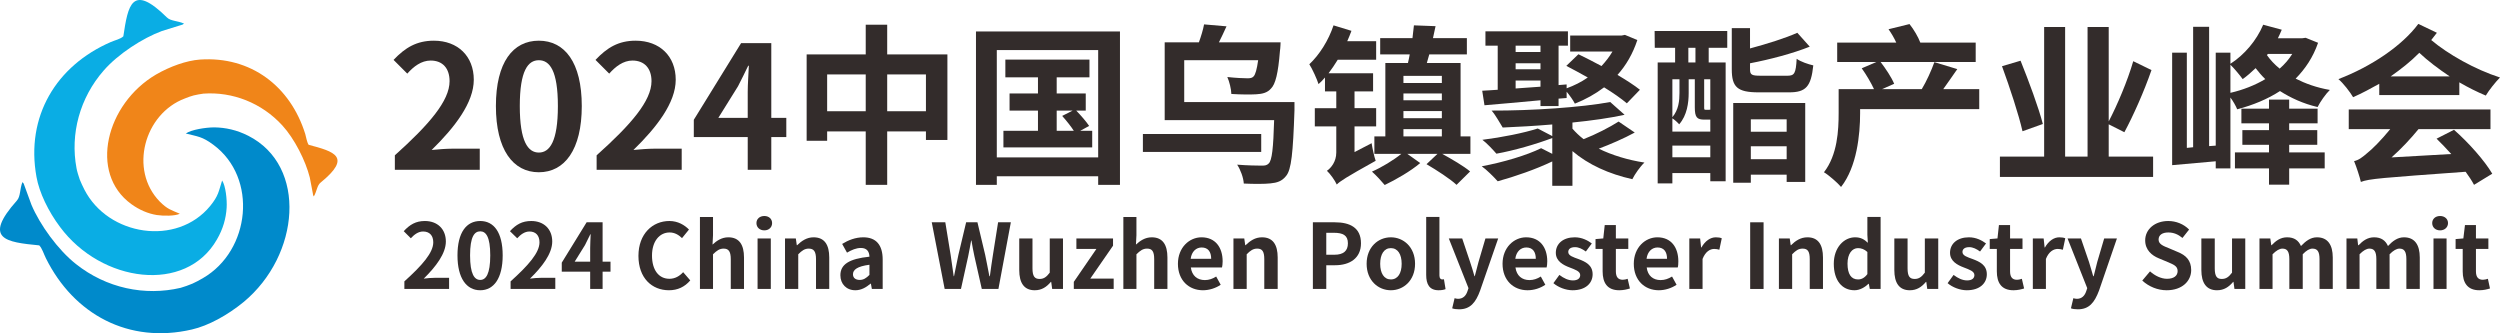
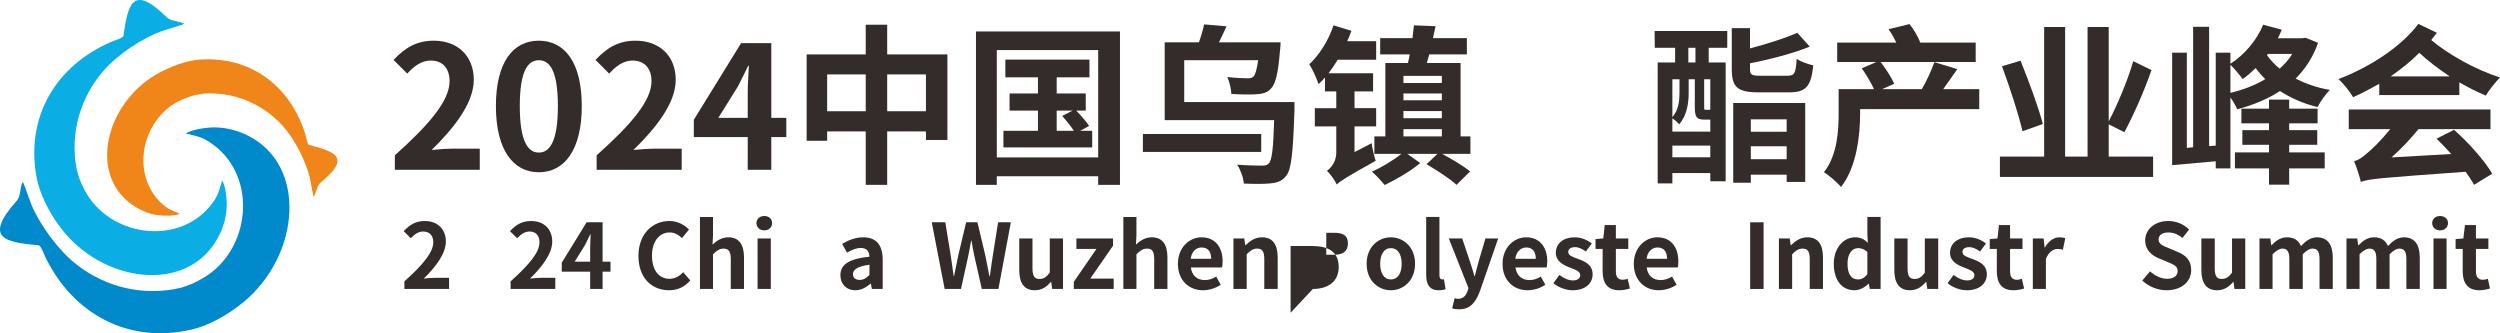
<svg xmlns="http://www.w3.org/2000/svg" xml:space="preserve" width="158.94mm" height="21.184mm" version="1.1" style="shape-rendering:geometricPrecision; text-rendering:geometricPrecision; image-rendering:optimizeQuality; fill-rule:evenodd; clip-rule:evenodd" viewBox="0 0 15487 2064">
  <defs>
    <style type="text/css">
   
    .fil2 {fill:#F08519}
    .fil1 {fill:#008ACB}
    .fil0 {fill:#0AADE4}
    .fil3 {fill:#332C2B;fill-rule:nonzero}
   
  </style>
  </defs>
  <g id="图层_x0020_1">
    <g id="_1083283536">
      <path class="fil0" d="M1376 1118c-22,69 -22,94 -74,158 -207,252 -632,185 -779,-101 -11,-22 -21,-43 -29,-63 -5,-14 -18,-55 -20,-70 -40,-212 20,-436 169,-606 89,-102 241,-200 360,-244l116 -36c16,-5 8,-1 21,-10 -40,-18 -83,-15 -106,-38 -217,-214 -241,-76 -270,117 -18,17 -52,24 -77,35 -339,147 -529,461 -461,836 17,96 73,213 146,310 256,345 779,416 972,77 38,-65 56,-131 60,-196 3,-50 -6,-136 -28,-169z" />
      <path class="fil1" d="M1151 827c74,19 101,18 171,70 277,205 229,656 -65,826 -23,13 -44,25 -65,34 -15,7 -58,22 -73,26 -222,52 -460,2 -648,-147 -112,-88 -224,-244 -276,-367l-44 -120c-6,-16 -1,-8 -12,-21 -17,43 -11,88 -34,114 -214,240 -67,258 138,278 18,18 28,53 41,79 173,349 514,533 905,442 101,-23 220,-88 320,-170 349,-289 397,-843 29,-1030 -71,-36 -141,-51 -210,-52 -53,0 -143,14 -177,38z" />
      <path class="fil2" d="M1114 1324c-55,-24 -76,-27 -125,-76 -190,-196 -96,-543 156,-638 19,-8 37,-14 55,-19 12,-3 48,-10 60,-11 180,-13 361,57 489,197 76,83 144,219 170,322l19 99c2,14 0,7 6,19 19,-32 20,-68 41,-85 198,-161 86,-193 -73,-235 -11,-17 -15,-46 -21,-67 -92,-295 -336,-483 -653,-461 -82,6 -184,42 -272,93 -309,182 -417,610 -153,802 51,37 104,59 158,68 41,6 113,7 143,-8z" />
    </g>
    <g id="_1083280432">
      <path class="fil3" d="M2446 1052l526 0 0 -131 -171 0c-36,0 -88,4 -127,8 143,-140 261,-293 261,-435 0,-146 -99,-242 -247,-242 -107,0 -178,43 -250,119l85 85c39,-44 87,-81 145,-81 74,0 117,48 117,128 0,121 -126,268 -339,459l0 90z" />
      <path id="1" class="fil3" d="M3338 1067c160,0 266,-140 266,-410 0,-271 -106,-405 -266,-405 -160,0 -266,133 -266,405 0,270 106,410 266,410zm0 -122c-67,0 -118,-68 -118,-288 0,-220 51,-284 118,-284 67,0 118,64 118,284 0,220 -51,288 -118,288z" />
      <path id="2" class="fil3" d="M5496 689l0 -228 240 0 0 228 -240 0zm-372 0l0 -228 239 0 0 228 -239 0zm372 -352l0 -184 -133 0 0 184 -366 0 0 535 127 0 0 -58 239 0 0 331 133 0 0 -331 240 0 0 53 133 0 0 -530 -373 0z" />
      <path id="3" class="fil3" d="M6546 685l99 0 -65 33c25,28 54,64 72,92l-106 0 0 -125zm146 125l55 -30c-17,-26 -51,-65 -80,-95l59 0 0 -106 -180 0 0 -100 203 0 0 -110 -521 0 0 110 202 0 0 100 -176 0 0 106 176 0 0 125 -214 0 0 103 550 0 0 -103 -74 0zm-517 165l0 -665 628 0 0 665 -628 0zm-129 -780l0 950 129 0 0 -53 628 0 0 53 135 0 0 -950 -892 0z" />
      <path id="4" class="fil3" d="M7813 830l-733 0 0 111 733 0 0 -111zm206 -198l-683 0 0 -259 458 0c-8,57 -17,88 -28,100 -8,9 -19,12 -37,12 -21,0 -73,-2 -126,-8 13,29 24,74 25,105 62,4 121,4 154,2 37,-2 69,-9 92,-36 27,-27 44,-93 55,-232 3,-18 4,-54 4,-54l-382 0c15,-30 31,-63 47,-99l-139 -12c-6,33 -19,75 -32,111l-212 0 0 482 678 0c-5,173 -13,250 -34,269 -11,11 -22,13 -42,13 -28,0 -89,-1 -153,-6 21,32 39,81 41,117 64,3 129,3 165,-1 41,-4 71,-13 97,-46 33,-39 43,-143 52,-407l0 -51z" />
      <path id="5" class="fil3" d="M8391 942l0 -159 134 0 0 -113 -134 0 0 -104 115 0 0 -112 -276 0c20,-27 39,-54 57,-84l238 0 0 -115 -179 0c9,-22 19,-43 26,-64l-111 -34c-31,93 -87,182 -150,241 19,29 49,96 57,123 14,-12 27,-26 40,-41l0 86 70 0 0 104 -133 0 0 113 133 0 0 162c0,57 -33,96 -58,113 20,18 50,60 61,85 20,-20 54,-43 241,-147 -9,-26 -20,-75 -25,-109l-106 55zm303 -142l238 0 0 45 -238 0 0 -45zm238 -330l0 44 -238 0 0 -44 238 0zm0 151l-238 0 0 -42 238 0 0 42zm-238 67l238 0 0 44 -238 0 0 -44zm415 157l-61 0 0 -455 -209 0c5,-17 10,-35 15,-53l233 0 0 -101 -210 0c6,-25 11,-51 16,-74l-134 -5c-3,24 -6,50 -9,79l-200 0 0 101 183 0c-3,18 -7,36 -11,53l-140 0 0 455 -68 0 0 108 167 0c-48,39 -122,84 -182,110 26,23 60,60 79,83 69,-33 161,-86 220,-136l-80 -57 187 0 -68 64c63,37 148,92 186,128l84 -83c-39,-33 -113,-76 -173,-109l175 0 0 -108z" />
-       <path id="6" class="fil3" d="M9389 499l154 0 0 38c-52,4 -105,7 -154,11l0 -49zm154 -216l0 39 -154 0 0 -39 154 0zm-154 109l154 0 0 37 -154 0 0 -37zm-193 260c95,-8 220,-19 347,-31l0 36 112 0 0 -46 50 -4 0 -39c19,23 40,52 51,74 66,-26 127,-60 181,-101 57,35 107,70 141,99l81 -84c-35,-28 -85,-60 -139,-92 53,-59 95,-131 123,-216l-77 -32 -20 4 -319 0 0 99 262 0c-19,33 -43,63 -68,90 -50,-27 -100,-52 -143,-73l-75 72c42,21 87,47 133,72 -40,28 -84,50 -131,67l0 -24 -50 4 0 -244 58 0 0 -89 -511 0 0 89 76 0 0 273c-35,3 -67,4 -96,6l14 90zm831 101c-55,35 -142,80 -217,109 -26,-20 -49,-42 -69,-65l0 -38c119,-12 233,-28 323,-48l-89 -79c-178,33 -486,54 -735,53 23,25 52,78 69,105 94,-4 200,-10 307,-19l0 72 -90 -47c-87,28 -223,55 -343,70 27,20 67,63 87,86 107,-19 246,-59 346,-97l0 98 -69 -35c-89,44 -237,88 -368,112 30,21 75,66 99,93 105,-29 236,-74 338,-123l0 151 125 0 0 -215c98,84 227,142 371,174 16,-32 49,-79 75,-103 -104,-16 -201,-46 -283,-86 72,-27 155,-63 223,-100l-100 -68z" />
      <path id="7" class="fil3" d="M10503 387l-44 0 0 -91 44 0 0 91zm92 292c-2,1 -5,1 -12,1l-17 0c-8,0 -9,-1 -9,-15l0 -174 38 0 0 188zm-235 295l0 -72 235 0 0 72 -235 0zm44 -483l0 85c0,47 -5,104 -44,150l0 -235 44 0zm189 250l2 0 0 74 -235 0 0 -82c13,8 33,26 42,37 49,-55 59,-134 59,-193l0 -86 38 0 0 174c0,63 14,76 60,76l34 0zm-342 -445l126 0 0 91 -108 0 0 749 91 0 0 -64 235 0 0 51 95 0 0 -736 -105 0 0 -91 115 0 0 -104 -450 0 1 104zm817 443l0 77 -222 0 0 -77 222 0zm-222 247l0 -80 222 0 0 80 -222 0zm-109 146l109 0 0 -50 222 0 0 45 115 0 0 -489 -446 0 0 494zm169 -663c-55,0 -65,-6 -65,-40l0 -37c125,-24 265,-61 370,-103l-77 -86c-74,33 -185,68 -293,97l0 -126 -113 0 0 255c0,110 34,143 166,143l189 0c104,0 136,-35 150,-167 -31,-7 -79,-23 -103,-41 -5,91 -14,105 -57,105l-167 0z" />
      <path id="8" class="fil3" d="M12261 552l-223 0c26,-37 57,-80 87,-124l-142 -43c-18,51 -50,121 -78,167l-246 0 75 -33c-16,-39 -52,-93 -84,-135l589 0 0 -120 -343 0c-13,-35 -40,-81 -67,-115l-130 32c17,24 35,54 48,83l-366 0 0 120 243 0 -91 39c28,39 58,90 76,129l-219 0 0 147c0,108 -7,260 -91,368 28,16 85,66 106,91 98,-125 118,-324 118,-456l0 -26 738 0 0 -124z" />
      <path id="9" class="fil3" d="M12655 768c-26,-101 -88,-268 -138,-392l-115 34c48,131 104,301 127,403l126 -45zm408 202l0 -200 97 49c55,-102 122,-252 168,-385l-113 -55c-35,121 -99,272 -152,373l0 -585 -131 0 0 803 -139 0 0 -803 -130 0 0 803 -274 0 0 126 949 0 0 -126 -275 0z" />
      <path id="10" class="fil3" d="M14181 897l174 0 0 -91 -174 0 0 -42 176 0 0 -91 -176 0 0 -56 -125 0 0 56 -171 0 0 91 171 0 0 42 -165 0 0 91 165 0 0 47 -211 0 0 99 211 0 0 101 125 0 0 -101 220 0 0 -99 -220 0 0 -47zm-364 -496c24,23 61,68 76,89 28,-20 54,-43 80,-68 18,23 38,47 60,68 -64,38 -138,67 -216,85l0 -174zm383 -67c-21,34 -47,64 -78,91 -32,-26 -58,-54 -79,-84l6 -7 151 0zm83 -100l-22 3 -150 0c8,-17 17,-35 24,-53l-115 -31c-41,98 -117,187 -203,242l0 -69 -91 0 0 576 -41 3 0 -739 -99 0 0 746 -39 4 0 -590 -91 0 0 697 270 -24 0 44 91 0 0 -439c17,23 33,51 42,73 98,-26 188,-63 265,-113 66,42 143,78 233,99 16,-32 50,-81 76,-106 -82,-14 -153,-40 -212,-70 59,-60 108,-132 139,-222l-77 -31z" />
      <path id="11" class="fil3" d="M15094 859c30,29 61,62 91,95l-370 21c60,-53 118,-115 167,-175l446 0 0 -122 -878 0 0 122 257 0c-57,70 -115,127 -140,146 -33,29 -56,46 -84,52 15,36 36,101 42,129 52,-20 126,-25 649,-63 21,29 39,56 52,81l113 -69c-47,-80 -145,-191 -237,-272l-108 55zm-284 -386c64,-45 124,-92 177,-146 52,49 118,99 188,146l-365 0zm171 -325c-101,136 -293,265 -495,342 30,25 73,81 91,112 57,-25 110,-54 162,-83l0 70 496 0 0 -79c53,31 109,59 164,82 20,-34 61,-85 88,-112 -156,-50 -323,-145 -426,-232 11,-15 23,-30 35,-45l-115 -55z" />
      <path id="12" class="fil3" d="M3696 1052l527 0 0 -131 -171 0c-36,0 -88,4 -128,8 144,-140 262,-293 262,-435 0,-146 -99,-242 -248,-242 -107,0 -177,43 -249,119l85 85c39,-44 87,-81 144,-81 74,0 118,48 118,128 0,121 -126,268 -340,459l0 90z" />
      <path id="13" class="fil3" d="M4450 730l122 -196c22,-42 43,-86 63,-127l4 0c-2,46 -7,117 -7,162l0 161 -182 0zm421 0l-93 0 0 -463 -187 0 -293 475 0 107 334 0 0 203 146 0 0 -203 93 0 0 -119z" />
      <path class="fil3" d="M2505 1790l277 0 0 -69 -90 0c-19,0 -46,2 -67,5 75,-74 137,-155 137,-230 0,-77 -52,-127 -130,-127 -56,0 -93,22 -131,63l44 44c21,-23 46,-42 76,-42 40,0 63,25 63,67 0,64 -67,141 -179,242l0 47z" />
-       <path id="1" class="fil3" d="M2975 1798c84,0 139,-74 139,-216 0,-143 -55,-213 -139,-213 -85,0 -141,70 -141,213 0,142 56,216 141,216zm0 -64c-36,0 -63,-36 -63,-152 0,-116 27,-149 63,-149 35,0 62,33 62,149 0,116 -27,152 -62,152z" />
      <path id="2" class="fil3" d="M3163 1790l277 0 0 -69 -90 0c-19,0 -46,2 -67,5 76,-74 138,-155 138,-230 0,-77 -52,-127 -130,-127 -57,0 -94,22 -132,63l45 44c21,-23 46,-42 76,-42 39,0 62,25 62,67 0,64 -67,141 -179,242l0 47z" />
      <path id="3" class="fil3" d="M4144 1798c54,0 98,-21 132,-61l-44 -51c-22,24 -50,41 -85,41 -66,0 -108,-54 -108,-144 0,-89 47,-143 109,-143 32,0 56,15 77,35l43 -53c-27,-28 -69,-53 -121,-53 -105,0 -192,80 -192,216 0,138 84,213 189,213z" />
      <path id="4" class="fil3" d="M4336 1790l81 0 0 -215c24,-23 40,-35 66,-35 30,0 44,17 44,65l0 185 82 0 0 -195c0,-78 -29,-125 -97,-125 -42,0 -73,22 -98,45l3 -58 0 -113 -81 0 0 446z" />
      <path id="5" class="fil3" d="M4693 1790l82 0 0 -313 -82 0 0 313zm42 -363c28,0 48,-19 48,-45 0,-26 -20,-44 -48,-44 -29,0 -49,18 -49,44 0,26 20,45 49,45z" />
-       <path id="6" class="fil3" d="M4863 1790l82 0 0 -215c23,-23 40,-35 65,-35 31,0 45,17 45,65l0 185 82 0 0 -195c0,-78 -29,-125 -97,-125 -42,0 -74,22 -102,49l-2 0 -6 -42 -67 0 0 313z" />
      <path id="7" class="fil3" d="M5299 1798c36,0 67,-18 94,-41l2 0 6 33 67 0 0 -182c0,-91 -41,-138 -120,-138 -49,0 -94,18 -131,41l30 54c29,-17 57,-29 86,-29 38,0 52,23 53,54 -126,13 -180,48 -180,115 0,54 37,93 93,93zm27 -64c-24,0 -42,-11 -42,-35 0,-28 26,-49 102,-59l0 63c-20,20 -37,31 -60,31z" />
-       <path id="8" class="fil3" d="M8133 1790l83 0 0 -147 55 0c89,0 160,-42 160,-136 0,-98 -70,-130 -162,-130l-136 0 0 413zm83 -212l0 -136 47 0c57,0 87,16 87,65 0,47 -27,71 -84,71l-50 0z" />
+       <path id="8" class="fil3" d="M8133 1790c89,0 160,-42 160,-136 0,-98 -70,-130 -162,-130l-136 0 0 413zm83 -212l0 -136 47 0c57,0 87,16 87,65 0,47 -27,71 -84,71l-50 0z" />
      <path id="9" class="fil3" d="M8616 1798c78,0 150,-60 150,-164 0,-104 -72,-164 -150,-164 -78,0 -150,60 -150,164 0,104 72,164 150,164zm0 -67c-42,0 -66,-38 -66,-97 0,-59 24,-97 66,-97 43,0 67,38 67,97 0,59 -24,97 -67,97z" />
      <path id="10" class="fil3" d="M8912 1798c19,0 33,-3 43,-7l-10 -61c-6,1 -8,1 -11,1 -8,0 -17,-6 -17,-24l0 -363 -82 0 0 359c0,58 20,95 77,95z" />
      <path id="11" class="fil3" d="M9039 1916c69,0 103,-42 130,-116l112 -323 -79 0 -43 146c-7,29 -15,59 -23,88l-2 0c-9,-30 -17,-60 -27,-88l-49 -146 -83 0 122 308 -6 18c-9,28 -27,48 -59,48 -7,0 -16,-2 -21,-4l-15 63c12,4 24,6 43,6z" />
      <path id="12" class="fil3" d="M9463 1798c40,0 79,-13 110,-34l-28 -51c-22,14 -45,22 -70,22 -47,0 -80,-27 -87,-78l193 0c2,-7 4,-23 4,-38 0,-86 -45,-149 -131,-149 -75,0 -146,63 -146,164 0,103 68,164 155,164zm-76 -195c6,-46 35,-70 68,-70 40,0 59,27 59,70l-127 0z" />
      <path id="13" class="fil3" d="M9742 1798c81,0 124,-44 124,-99 0,-58 -45,-78 -87,-94 -33,-12 -64,-21 -64,-44 0,-18 14,-30 42,-30 23,0 45,11 67,27l37 -50c-26,-19 -61,-38 -106,-38 -71,0 -117,39 -117,96 0,52 46,76 86,91 33,13 65,23 65,47 0,19 -14,33 -45,33 -29,0 -56,-13 -84,-34l-37 51c30,26 77,44 119,44z" />
      <path id="14" class="fil3" d="M10031 1798c27,0 49,-6 66,-11l-14 -60c-8,3 -20,6 -30,6 -28,0 -43,-16 -43,-52l0 -139 77 0 0 -65 -77 0 0 -83 -69 0 -9 83 -48 4 0 61 44 0 0 139c0,70 28,117 103,117z" />
      <path id="15" class="fil3" d="M10276 1798c39,0 79,-13 110,-34l-28 -51c-23,14 -45,22 -71,22 -46,0 -80,-27 -86,-78l192 0c3,-7 4,-23 4,-38 0,-86 -44,-149 -130,-149 -75,0 -146,63 -146,164 0,103 68,164 155,164zm-76 -195c6,-46 35,-70 68,-70 40,0 59,27 59,70l-127 0z" />
-       <path id="16" class="fil3" d="M10465 1790l82 0 0 -186c18,-46 47,-62 72,-62 13,0 22,2 32,5l15 -71c-10,-4 -20,-6 -37,-6 -33,0 -66,22 -89,63l-2 0 -6 -56 -67 0 0 313z" />
      <polygon id="17" class="fil3" points="10842,1790 10925,1790 10925,1377 10842,1377 " />
      <path id="18" class="fil3" d="M11020 1790l82 0 0 -215c23,-23 39,-35 65,-35 31,0 44,17 44,65l0 185 82 0 0 -195c0,-78 -29,-125 -96,-125 -43,0 -75,22 -102,49l-2 0 -6 -42 -67 0 0 313z" />
      <path id="19" class="fil3" d="M11488 1798c33,0 64,-18 87,-40l2 0 6 32 67 0 0 -446 -82 0 0 111 3 49c-22,-21 -44,-34 -79,-34 -68,0 -132,62 -132,164 0,103 51,164 128,164zm22 -67c-42,0 -65,-33 -65,-98 0,-62 29,-96 65,-96 19,0 39,6 58,24l0 137c-18,24 -37,33 -58,33z" />
      <path id="20" class="fil3" d="M11831 1798c43,0 73,-20 100,-52l2 0 6 44 68 0 0 -313 -83 0 0 212c-21,28 -38,39 -63,39 -31,0 -44,-17 -44,-66l0 -185 -82 0 0 196c0,78 29,125 96,125z" />
      <path id="21" class="fil3" d="M12184 1798c81,0 124,-44 124,-99 0,-58 -45,-78 -87,-94 -33,-12 -64,-21 -64,-44 0,-18 14,-30 42,-30 23,0 45,11 67,27l37 -50c-26,-19 -61,-38 -106,-38 -71,0 -117,39 -117,96 0,52 46,76 86,91 33,13 65,23 65,47 0,19 -14,33 -45,33 -29,0 -56,-13 -84,-34l-37 51c30,26 77,44 119,44z" />
      <path id="22" class="fil3" d="M12473 1798c27,0 49,-6 66,-11l-14 -60c-8,3 -20,6 -31,6 -27,0 -42,-16 -42,-52l0 -139 77 0 0 -65 -77 0 0 -83 -69 0 -9 83 -48 4 0 61 44 0 0 139c0,70 28,117 103,117z" />
      <path id="23" class="fil3" d="M12593 1790l81 0 0 -186c18,-46 48,-62 73,-62 12,0 21,2 32,5l15 -71c-10,-4 -20,-6 -37,-6 -33,0 -66,22 -89,63l-2 0 -6 -56 -67 0 0 313z" />
-       <path id="24" class="fil3" d="M12872 1916c70,0 103,-42 131,-116l111 -323 -79 0 -43 146c-7,29 -15,59 -22,88l-3 0c-9,-30 -17,-60 -26,-88l-50 -146 -83 0 122 308 -6 18c-9,28 -27,48 -58,48 -8,0 -17,-2 -22,-4l-15 63c12,4 24,6 43,6z" />
      <path id="25" class="fil3" d="M13422 1798c96,0 152,-57 152,-125 0,-60 -33,-92 -83,-112l-54 -23c-35,-14 -65,-25 -65,-54 0,-28 23,-44 60,-44 34,0 61,12 88,34l41 -52c-33,-34 -81,-53 -129,-53 -84,0 -143,52 -143,120 0,60 42,94 84,111l55 23c37,16 62,25 62,56 0,29 -23,48 -66,48 -36,0 -75,-19 -105,-46l-48 57c41,38 96,60 151,60z" />
      <path id="26" class="fil3" d="M13734 1798c43,0 73,-20 100,-52l2 0 6 44 67 0 0 -313 -82 0 0 212c-21,28 -38,39 -64,39 -30,0 -43,-17 -43,-66l0 -185 -83 0 0 196c0,78 30,125 97,125z" />
      <path id="27" class="fil3" d="M13997 1790l81 0 0 -215c23,-23 43,-35 61,-35 29,0 43,17 43,65l0 185 83 0 0 -215c22,-23 42,-35 60,-35 30,0 44,17 44,65l0 185 82 0 0 -195c0,-78 -31,-125 -98,-125 -40,0 -70,24 -99,54 -15,-34 -41,-54 -86,-54 -41,0 -70,22 -96,49l-2 0 -6 -42 -67 0 0 313z" />
      <path id="28" class="fil3" d="M14536 1790l81 0 0 -215c23,-23 43,-35 61,-35 29,0 43,17 43,65l0 185 82 0 0 -215c23,-23 43,-35 61,-35 29,0 43,17 43,65l0 185 83 0 0 -195c0,-78 -31,-125 -98,-125 -40,0 -71,24 -99,54 -15,-34 -42,-54 -86,-54 -41,0 -70,22 -96,49l-3 0 -5 -42 -67 0 0 313z" />
      <path id="29" class="fil3" d="M15075 1790l81 0 0 -313 -81 0 0 313zm41 -363c28,0 49,-19 49,-45 0,-26 -21,-44 -49,-44 -29,0 -49,18 -49,44 0,26 20,45 49,45z" />
      <path id="30" class="fil3" d="M15359 1798c27,0 49,-6 66,-11l-13 -60c-9,3 -21,6 -31,6 -28,0 -43,-16 -43,-52l0 -139 77 0 0 -65 -77 0 0 -83 -68 0 -10 83 -48 4 0 61 44 0 0 139c0,70 29,117 103,117z" />
      <path id="31" class="fil3" d="M3560 1621l64 -103c12,-23 23,-46 33,-67l2 0c-1,24 -3,61 -3,85l0 85 -96 0zm222 0l-49 0 0 -244 -99 0 -154 250 0 56 176 0 0 107 77 0 0 -107 49 0 0 -62z" />
      <path id="32" class="fil3" d="M5852 1790l101 0 45 -204c7,-33 12,-64 18,-96l2 0c5,32 11,63 18,96l46 204 103 0 77 -413 -79 0 -32 202c-7,43 -13,87 -19,132l-3 0c-9,-45 -17,-90 -26,-132l-48 -202 -70 0 -48 202c-9,43 -18,87 -27,132l-2 0c-6,-45 -13,-89 -19,-132l-33 -202 -84 0 80 413z" />
      <path id="33" class="fil3" d="M6410 1798c43,0 73,-20 100,-52l2 0 6 44 67 0 0 -313 -82 0 0 212c-21,28 -38,39 -63,39 -31,0 -44,-17 -44,-66l0 -185 -82 0 0 196c0,78 29,125 96,125z" />
      <polygon id="34" class="fil3" points="6652,1790 6899,1790 6899,1726 6754,1726 6895,1522 6895,1477 6668,1477 6668,1542 6792,1542 6652,1746 " />
      <path id="35" class="fil3" d="M6959 1790l81 0 0 -215c24,-23 40,-35 66,-35 31,0 44,17 44,65l0 185 82 0 0 -195c0,-78 -29,-125 -97,-125 -42,0 -73,22 -98,45l3 -58 0 -113 -81 0 0 446z" />
      <path id="36" class="fil3" d="M7452 1798c39,0 79,-13 110,-34l-28 -51c-22,14 -45,22 -70,22 -47,0 -80,-27 -87,-78l193 0c2,-7 4,-23 4,-38 0,-86 -45,-149 -131,-149 -75,0 -146,63 -146,164 0,103 68,164 155,164zm-76 -195c6,-46 35,-70 68,-70 40,0 59,27 59,70l-127 0z" />
      <path id="37" class="fil3" d="M7641 1790l82 0 0 -215c23,-23 40,-35 65,-35 31,0 44,17 44,65l0 185 83 0 0 -195c0,-78 -29,-125 -97,-125 -43,0 -74,22 -102,49l-2 0 -6 -42 -67 0 0 313z" />
    </g>
  </g>
</svg>